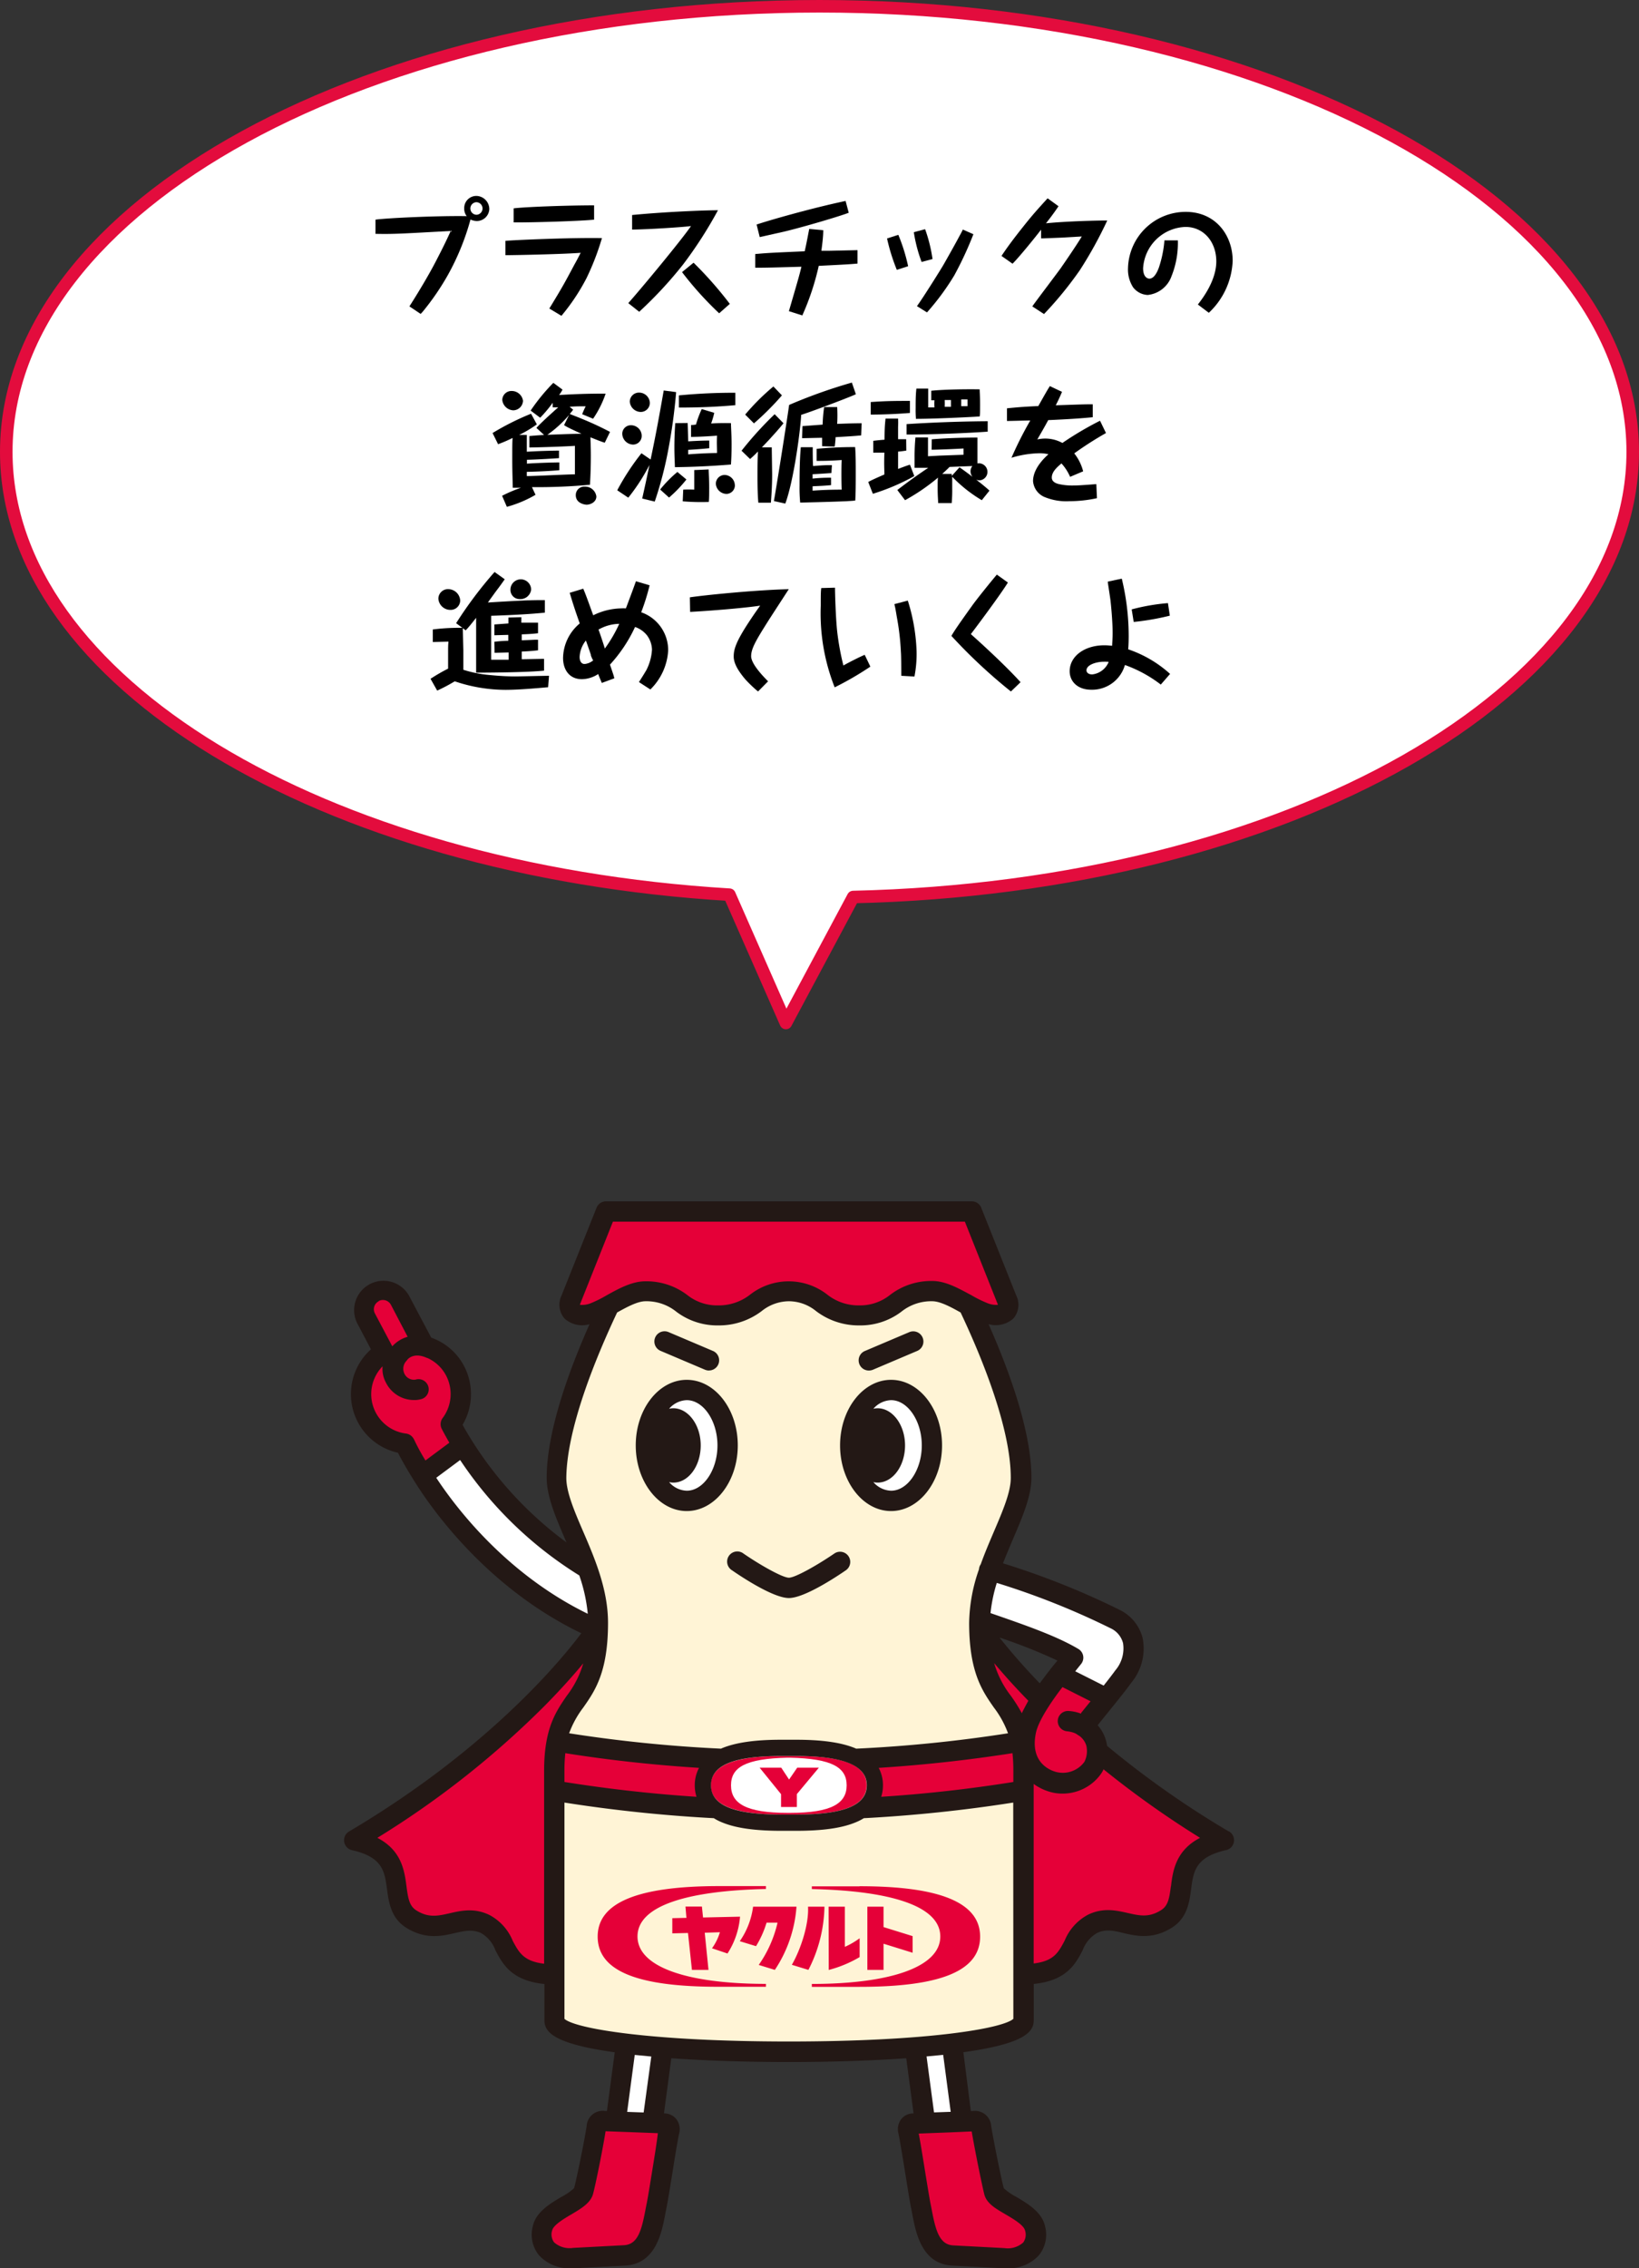
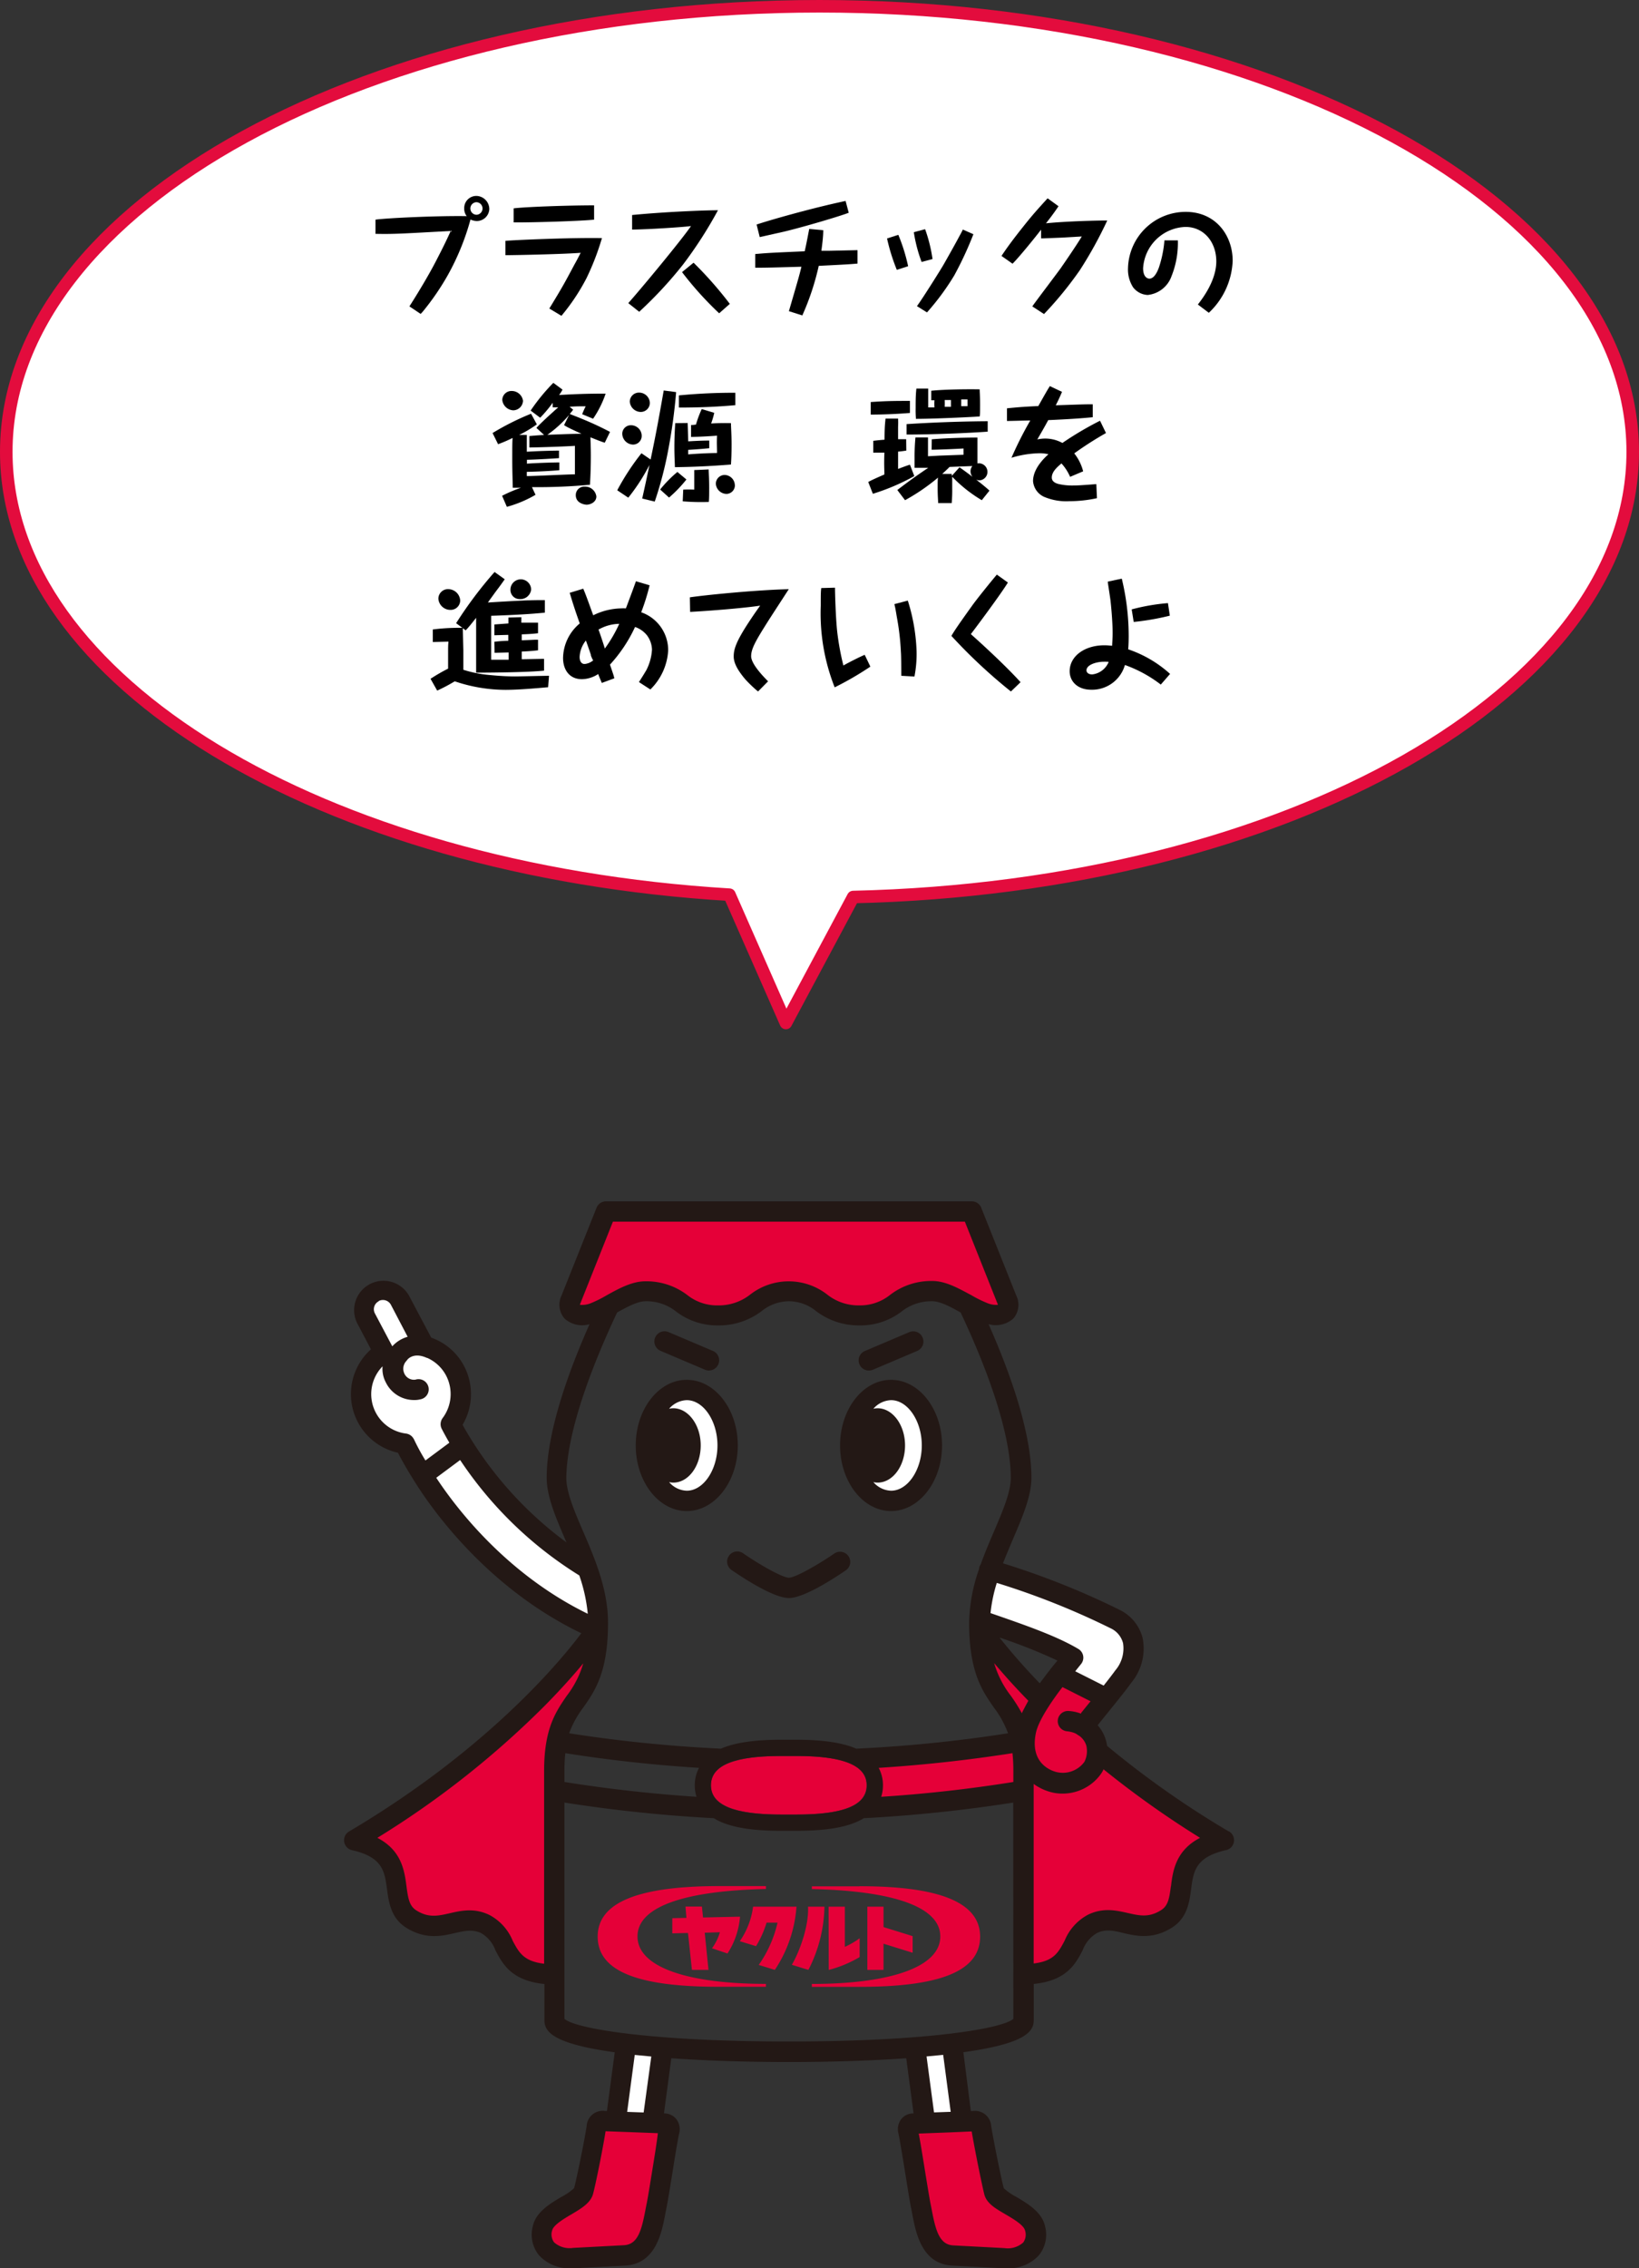
<svg xmlns="http://www.w3.org/2000/svg" viewBox="0 0 261.34 361.43">
  <rect x="0" y="0" width="261.34" height="361.43" fill="#333333" stroke="none" />
  <defs>
    <style>.cls-1,.cls-2{fill:#fff;}.cls-1{stroke:#e30c3d;stroke-linecap:round;stroke-linejoin:round;stroke-width:2px;}.cls-3,.cls-5{fill:#e50038;}.cls-4{fill:#fff4d6;}.cls-5{fill-rule:evenodd;}.cls-6{fill:#231815;}</style>
  </defs>
  <g id="レイヤー_2" data-name="レイヤー 2">
    <g id="ph">
      <path class="cls-1" d="M260.34,72c0-39.21-58.06-71-129.67-71S1,32.79,1,72c0,36.55,50.45,66.65,115.31,70.56l9,20.44,10.73-20.07C205.18,141.38,260.34,110.22,260.34,72Z" />
    </g>
    <g id="text">
      <path d="M65.28,48.82c1.36-2.12,3.17-5.12,4.35-7.44.78-1.5,1.56-3.06,2.24-4.58-8,.44-9.15.52-12,.46V35c1.82-.26,10-.64,14.55-.56a1.87,1.87,0,0,1-.4-1.22,1.93,1.93,0,0,1,2-2,2.11,2.11,0,0,1,2,2.1,2,2,0,0,1-2,1.9,2.58,2.58,0,0,1-1-.24,39.46,39.46,0,0,1-3.64,8.9,40.5,40.5,0,0,1-3.94,5.74c-.06.08-.24.26-.36.4ZM75,33.22a1,1,0,0,0,1,1,1,1,0,0,0,.94-1,1,1,0,0,0-1-1A1,1,0,0,0,75,33.22Z" />
      <path d="M87.59,49.16c2.1-3.44,2.4-4,4-7,.44-.78.68-1.26,1-1.88-2.3.2-10.15.38-12,.38V38.38c1.06-.12,10.59-.54,15.39-.44a41.25,41.25,0,0,1-2.46,6.38,32.78,32.78,0,0,1-4,6ZM94.73,35c-2,.22-9.64.46-12.83.44V33.2c1.84-.24,8.75-.48,12.83-.48Z" />
      <path d="M100.18,48.3c2.14-2.4,8.55-10.14,10-12.28-1.3.18-6.89.54-9.39.56V34.26c5.13-.5,11.47-.76,13.69-.76a66.93,66.93,0,0,1-5.56,8.64,65.08,65.08,0,0,1-7,7.54Zm10.41-6.44a60.77,60.77,0,0,1,5.78,6.56l-1.7,1.5a54.06,54.06,0,0,1-5.92-6.56Z" />
      <path d="M131.27,36.68c0,.76-.08,1.66-.3,3.28l1.26,0,4.5-.1V42c-1.18.1-1.68.14-6.18.36a41,41,0,0,1-2.62,7.9l-2.14-.68c1.46-5,1.62-5.52,2-7.08-4.27.12-5.47.16-7.37.16V40.48c2.06-.18,2.38-.2,7.89-.44.14-.62.26-1.14.72-3.56Zm4.06-2.78c-1.48.58-7.26,2.28-10.27,3l-3.92.88-.5-2c1.8-.62,8.69-2.6,14.19-3.76Z" />
      <path d="M143.24,37.42a28.45,28.45,0,0,1,1.56,5L143,43a30.86,30.86,0,0,1-1.56-5Zm4.27-.9a23.62,23.62,0,0,1,1.18,4.76l-1.74.46A23.57,23.57,0,0,1,145.71,37Zm7.7.8a56.3,56.3,0,0,1-3.06,6.58,39.79,39.79,0,0,1-4.34,5.88l-1.6-1c.94-1.28,3.94-6.06,4.28-6.68,1.3-2.28,2-3.56,2.46-4.42.26-.46.42-.78.58-1.1Z" />
      <path d="M164.6,48.82c.7-1,3.93-5.24,4.57-6.14.22-.32,2.44-3.52,3.32-5l-3.08.18-3,.12H166V36.6c-.91,1.18-3.39,4.26-4.55,5.42l-1.76-1.24c1.14-1.72,2.4-3.34,3.68-4.94s1.92-2.32,3.67-4.24l1.74,1.26c-.66,1-1.53,2.14-2,2.72,3.39-.34,8.57-.46,9.77-.44a65.6,65.6,0,0,1-4.36,7.9,58.81,58.81,0,0,1-5.72,7Z" />
      <path d="M187.81,38.3a14.17,14.17,0,0,1-1,5.68A4.52,4.52,0,0,1,183,47a3.09,3.09,0,0,1-2.34-1.24,5.26,5.26,0,0,1-.8-3,9.2,9.2,0,0,1,9.21-9c4.76,0,7.48,3.72,7.48,7.8a12,12,0,0,1-3.8,8.28L191,48.52c2.1-2.66,2.94-5,2.94-6.86,0-3.18-2.06-5.5-4.9-5.5a7,7,0,0,0-6.77,6.58c0,1.46.74,1.66,1,1.66.9,0,1.42-1.52,1.52-1.78a18,18,0,0,0,.88-4.32Z" />
      <path d="M85.39,78.84a18.72,18.72,0,0,1-4.57,1.92L80.06,79a22.45,22.45,0,0,1,3-1.28l-1.3,0c0-.84-.08-2.34-.08-4.46,0-1.92,0-2.92.06-3.48a21.92,21.92,0,0,1-2.32,1L78.54,69a41.85,41.85,0,0,1,6.14-3.08l.92,1.7a18.7,18.7,0,0,1-2.82,1.68H84c0,.32,0,.44,0,.62s0,1.78,0,2.06c1.2-.08,3.13-.16,5.13-.18V73c-1.74.12-3.95.24-5.11.26v.62c1.26-.1,3.61-.18,5.17-.2l0,1.24c-1.86.18-4.72.26-5.19.26v.68c1.23,0,6.57-.28,7.67-.28,0-.24,0-1.46,0-1.9,0-.22,0-2.22,0-2.64-1.34.1-6.1.26-7.26.26V69.48c.66-.06,1.13-.1,2.34-.18l-1.22-1.12c.82-.9,2.3-2.22,3.48-3.28h-.88v-.72a20.63,20.63,0,0,1-2,2.38l-1.52-1.14A31.22,31.22,0,0,1,88.23,61l1.46,1.08a5.2,5.2,0,0,1-.54.86c2.8-.16,4.6-.22,7.42-.22a16.31,16.31,0,0,1-2,4L92.83,66a11.14,11.14,0,0,1,.56-1.26c-.82,0-1.76,0-2.56.08l.56.46c-.18.24-.24.32-.54.68.28.12,1.54.6,1.8.72a50.35,50.35,0,0,1,4.62,2.14l-.84,1.72c-.62-.18-1.48-.54-2.28-.86,0,.5.06,1.48.06,2.9,0,2.16-.08,3.56-.14,4.66a91.14,91.14,0,0,1-9.25.38Zm-2-14.92a1.58,1.58,0,0,1-1.54,1.46,1.85,1.85,0,0,1-1.76-1.64,1.45,1.45,0,0,1,1.5-1.44A1.81,1.81,0,0,1,83.4,63.92Zm7.35,2.2a18.34,18.34,0,0,1-3.46,3.16c3.22-.12,4.16-.16,5.44-.16-.94-.44-2.24-1-2.78-1.38ZM91.81,78.9a1.34,1.34,0,0,1,1.44-1.36,1.8,1.8,0,0,1,1.84,1.56c0,.94-1,1.32-1.56,1.32C93.35,80.42,91.81,80.26,91.81,78.9Z" />
      <path d="M107.81,62.48a87.54,87.54,0,0,1-1.22,9,59.76,59.76,0,0,1-2.19,8.44l-2-.48c.64-2.86.82-3.76,1.16-5.36a30.64,30.64,0,0,1-3.38,5.22l-1.76-1.18a38.56,38.56,0,0,1,3.86-5.9l1.46,1c.66-3.16,1.08-5.22,2.09-11Zm-5.49,7a1.38,1.38,0,0,1-1.4,1.36,1.77,1.77,0,0,1-1.7-1.74,1.36,1.36,0,0,1,1.4-1.34A1.7,1.7,0,0,1,102.32,69.52Zm1.3-5.32a1.45,1.45,0,0,1-1.44,1.48A1.78,1.78,0,0,1,100.42,64a1.45,1.45,0,0,1,1.5-1.44A1.71,1.71,0,0,1,103.62,64.2Zm5.83,12.24a20.76,20.76,0,0,1-2.77,2.88L105.26,78a19.75,19.75,0,0,1,2.75-2.8Zm.2-9c.06,1.5.08,2.74.08,2.92.28,0,1.74-.12,3.36-.12v1.22c-1.48.14-1.76.16-3.36.26,0,.12,0,.58,0,.72,1.52-.12,3.06-.2,4.6-.22,0-.86-.06-1.58,0-2.76-1.38.1-2.76.18-4.14.2v-1.9c.5,0,.56-.06.78-.06a17.51,17.51,0,0,1,.92-2.48l2,.6a13.42,13.42,0,0,1-.5,1.7c1.24-.08,2.2-.08,3.16-.06,0,.54.1,1.76.1,3.42s-.06,2.62-.1,3.18c-3.66.28-6,.38-8.94.42,0-.5-.08-1.7-.08-3.08,0-2,.1-3.32.14-3.94Zm7.6-2.84c-3.1.28-6,.38-9,.38V63c3.42-.32,6.16-.42,9-.42ZM113,74.8c0,.48.08,1.34.08,2.82,0,1.14,0,1.84-.06,2.36a35.25,35.25,0,0,1-4.16-.1l.08-1.86a17.23,17.23,0,0,1,1.76,0c0-.42,0-.88,0-1.7,0-.64,0-1,0-1.42Zm4.18,2.5a1.37,1.37,0,0,1-1.34,1.4,1.74,1.74,0,0,1-1.7-1.62,1.41,1.41,0,0,1,1.38-1.4A1.67,1.67,0,0,1,117.17,77.3Z" />
-       <path d="M118.24,71.82A56.63,56.63,0,0,1,123.52,66l1.41,1.44c-.71.9-1.73,2-2.25,2.58-.36.38-.8.86-1.2,1.26l1.58,0v.2l.06,4.08c0,1.52-.08,3-.2,4.54l-2,0c-.06-.64-.14-1.78-.14-4.16,0-1.34,0-2.68.08-4a16.44,16.44,0,0,1-1.26,1.2ZM124.68,63a44.59,44.59,0,0,1-4.46,4.46l-1.4-1.4a36.21,36.21,0,0,1,4.5-4.48Zm11.79-.18c-1.46.66-7.5,2.92-8.72,3.28-.14,2.62-1.19,10.5-2.53,14.14l-1.82-.4c.64-3.64,2.07-12.8,2.43-15.32a83,83,0,0,1,10-3.56Zm-3.9,12.56c-.08,0-2.28.16-3,.18v.7a25,25,0,0,1,2.94-.14v1.18c-.92.1-2,.14-2.94.18,0,.16,0,.56,0,.7,1.72-.12,3.12-.16,4.64-.16-.06-1.16-.06-3.78,0-4.72-1.36.1-2.7.14-4,.14V71.52a60.89,60.89,0,0,1,6.14-.28c.1,1.12.1,2.82.1,4.22,0,1.18,0,3.2-.08,4.3-.56.06-1.16.08-1.32.1-2.72.12-7.22.22-7.46.22a24.49,24.49,0,0,1-.1-2.7c0-1.18,0-4.06.2-6.12l1.9,0c0,.48,0,2.54.06,3,.06,0,1.88-.18,3-.14Zm4.74-6c-1.4.12-1.44.12-4.08.28,0,.5-.12,1.42-.14,1.5l-2-.06c0-.46,0-.8,0-1.34-.68,0-2.62.06-3.2.06l.06-1.92,3.22-.24a24.18,24.18,0,0,1,.24-2.8h2.08a24.57,24.57,0,0,1,0,2.68c2.18-.08,2.36-.08,3.9-.1Z" />
      <path d="M144.51,71.8c-.55.08-.83.12-1.31.16l0,2.76c1-.38,1.44-.54,1.89-.68l.7,1.82a34.66,34.66,0,0,1-6.61,2.82l-.74-1.88c.4-.22.84-.44,2.58-1.2,0-.56-.08-1.64,0-3.48-1.2,0-1.38,0-1.78,0V70.24c1-.12,1.36-.14,1.8-.18,0-2.1.1-2.76.16-3.36l2,0a11.11,11.11,0,0,1,0,1.28c0,.64,0,1.4,0,2h1.29Zm.58-6c-1.91.16-4.27.26-6.25.26v-2c2.42-.16,3.5-.18,6.25-.18ZM148.57,70c2.78-.24,6.14-.28,7.28-.28,0,.54,0,1.44,0,2.18,0,.9,0,1.58,0,1.94a1.37,1.37,0,0,1,1.6,1.34,1.35,1.35,0,0,1-1.28,1.36,1.42,1.42,0,0,1-.52-.12c.72.56,1.74,1.38,2.12,1.76l-1.22,1.52a22,22,0,0,1-4.72-3.74c0,.3,0,.72,0,1.8a23.38,23.38,0,0,1-.08,2.4h-2.16c0-.4-.08-1.12-.08-2.32,0-1,0-1.42.06-1.74a32,32,0,0,1-5.26,3.6l-1.23-1.62c1.6-1.24,3.25-2.42,4.93-3.54l-1.7,0h-.48c0-.52,0-.84,0-1.58a32.54,32.54,0,0,1,.14-3.26h2c0,.72,0,2.38,0,3l1.8-.1,3.86-.14v-1c-.74.06-4.18.2-5.08.2Zm8.92-1.22c-3,.22-8.72.46-12.94.46V67.58c1.21-.08,6.54-.42,12.94-.46Zm-9-5V62.26c2.18-.22,5.88-.26,7.72-.22,0,.42.06,1,.06,2.32s0,1.66-.06,2c-1.52.1-7.18.38-10.16.38A16.63,16.63,0,0,1,146,65c0-1,0-2.06.12-3.08H148c0,.34,0,2.22,0,3l1,0a7.55,7.55,0,0,1,0-1.14Zm2.92,10.62c-.28.28-.58.58-1.18,1.12l1.52,0a2.36,2.36,0,0,1,0,.32l1.24-1.38c.48.32,1.4,1,2.08,1.52a1.4,1.4,0,0,1-.32-.88,1.31,1.31,0,0,1,.3-.84Zm.22-9.58c0-.52,0-.58,0-1.08l-1,0a8.82,8.82,0,0,1,0,1.08Zm2.64-1.18-1,0c0,.78,0,.9,0,1.08l1,0Z" />
      <path d="M176.35,69a55.33,55.33,0,0,0-5.06,3.24,7.68,7.68,0,0,1,1.42,2.86l-2.08.88a7.76,7.76,0,0,0-1.38-2.14c-.74.64-1.54,1.34-1.54,2.26,0,.64.62.94,1.26,1.06a9.56,9.56,0,0,0,2.14.2c.78,0,1.86-.08,3.7-.22l.1,2.24a20.86,20.86,0,0,1-4.42.48,9,9,0,0,1-3.77-.6,3,3,0,0,1-2-2.6c0-2,1.81-3.7,2.45-4.28a5.93,5.93,0,0,0-1.42-.16,16.27,16.27,0,0,0-4.47.72,58.86,58.86,0,0,1,3-5.94c-.58,0-3.18.08-3.72.08V65.06c2.2-.22,3-.26,5-.36,1.34-2.38,1.5-2.64,1.84-3.18l1.94.92c-.22.5-.46,1.1-1,2.14,4.16-.14,4.54-.16,5.9-.16v2.06c-2.78.28-6.16.42-7.1.46-.64,1.2-1.12,2-1.74,3.08a5.93,5.93,0,0,1,1.32-.14,5.71,5.71,0,0,1,2.68.7,52.65,52.65,0,0,1,6-3.54Z" />
      <path d="M78.83,102.26a22,22,0,0,1,2.22-.16v-.94l-2.22.06,0-1.72,2.24-.16c0-.18,0-.26,0-.94l2.06-.06c0,.44,0,.54,0,.88,1.12,0,1.88,0,2.66,0v1.68c-.52.06-1,.12-2.6.18,0,.52,0,.68,0,.94.32,0,1.7-.06,2-.08h.6v1.68c-.52.06-1.2.14-2.6.2,0,.2,0,1,0,1.22.56,0,3-.06,3.56-.06l0,1.88c-2.42.26-8.16.32-10.83.32,0-2,0-3.72,0-4.8,0-.62,0-.82,0-2.44l0-1.5c-1.08,1.38-1.31,1.62-1.67,2l-.45-.34c0,.34.08,3.5.08,3.5,0,.36,0,2.52,0,3.12a18.83,18.83,0,0,0,4,.82c.88.08,2.48.24,4.26.24.86,0,4.64-.1,5.4-.1l-.14,1.82c-2.68.24-5,.42-6.82.42a25.32,25.32,0,0,1-8.07-1.36,27.14,27.14,0,0,1-2.8,1.48l-1.06-1.88a27.86,27.86,0,0,1,2.8-1.62c0-.38,0-2.2,0-2.36,0-.94,0-1.46.06-1.94l-2.5.06v-2a32.63,32.63,0,0,1,4.72-.26l-1-.74a64.88,64.88,0,0,1,6.13-8.16l1.62,1.16c-.46.66-.64.92-1.46,2-.4.56-.82,1.12-1.22,1.7,5.4-.32,6.42-.38,9.08-.38l0,2c-2.84.28-5.7.4-8.56.5,0,2.42,0,4.2,0,7l1.56,0,1.22,0c0-.18,0-1,0-1.16l-2.24.06ZM73.38,95.7a1.52,1.52,0,0,1-1.54,1.48A1.92,1.92,0,0,1,69.9,95.4a1.53,1.53,0,0,1,1.68-1.52A1.92,1.92,0,0,1,73.38,95.7Zm11.31-1.76a1.72,1.72,0,0,1-1.8,1.52,1.46,1.46,0,0,1-1.5-1.5,1.65,1.65,0,0,1,3.3,0Z" />
      <path d="M93,93.8c.36.86.42,1,1.59,4.24A10.47,10.47,0,0,1,99,96.94a6.62,6.62,0,0,1,.8,0c.54-1.44,1.08-2.86,1.6-4.32l2.18.64a34.16,34.16,0,0,1-1.34,4.3,6.39,6.39,0,0,1,4.3,6.1,9.45,9.45,0,0,1-2.84,6.2l-1.82-1.18c.94-1.46,1-1.62,1.16-1.86a8.17,8.17,0,0,0,.92-3.32,4,4,0,0,0-.84-2.32,4.2,4.2,0,0,0-1.86-1.28,23.29,23.29,0,0,1-4,6c.08.22.44,1.3.52,1.54s.08.28.18.64l-2,.74c-.42-1-.46-1.1-.58-1.42a4.86,4.86,0,0,1-2.6.82c-2,0-3-1.52-3-3.38a7.31,7.31,0,0,1,2.66-5.5c-.56-1.6-.94-2.66-1.6-4.88Zm1.24,10.62c-.1-.34-.68-2-.82-2.36a4.52,4.52,0,0,0-1,2.62c0,.12,0,1.12.8,1.12a2.49,2.49,0,0,0,1.37-.58C94.47,105.12,94.26,104.54,94.2,104.42Zm1.2-4.08c.19.48.89,2.58,1,3a22.25,22.25,0,0,0,2.3-3.94A6.88,6.88,0,0,0,95.4,100.34Z" />
      <path d="M110,95.18c2.08-.32,10.19-1.16,15.77-1.3-.56.88-3.06,4.7-3.54,5.48-1.78,2.82-2.46,4.06-2.46,5.2s1.64,2.94,2.7,4l-1.6,1.62a20.49,20.49,0,0,1-2-1.9c-1.26-1.48-1.88-2.64-1.88-3.68s.3-2.14,1.94-4.74c.28-.44,1.14-1.78,2.28-3.36-1.42.24-6.4.74-11.17,1Z" />
      <path d="M133.14,93.64c0,1,.12,4.8.34,6.9a41.86,41.86,0,0,0,1,5.5c.62-.36,2.52-1.34,3.4-1.7l.9,1.88a49.69,49.69,0,0,1-5.69,3.3,32,32,0,0,1-2.22-13c0-1.72,0-2.22.08-2.82Zm11.61,2.06a29.87,29.87,0,0,1,1.4,8.1,18.89,18.89,0,0,1-.34,4l-2.1-.12c0-.6,0-3.24-.06-3.78a40.2,40.2,0,0,0-.66-5.64c-.2-1.24-.26-1.5-.38-2Z" />
      <path d="M160.71,92.82c-1.22,2-5.5,7.7-5.91,8.22.84.74,5.27,4.72,7.93,7.66l-1.54,1.48a84.67,84.67,0,0,1-9.49-8.86c.46-.76.74-1.24,3.31-4.82.78-1.1,3.28-4.18,3.94-4.94Z" />
      <path d="M178.87,92.2a39,39,0,0,1,1.1,9.12c0,.22,0,1.28-.08,2.14a19,19,0,0,1,6.68,3.92l-1.48,1.7a20.84,20.84,0,0,0-5.72-3.12A5.44,5.44,0,0,1,174,109.9c-2.22,0-3.44-1.36-3.44-2.94,0-2.42,2.4-4.14,5.53-4.14.55,0,1,.06,1.24.08,0-.26.08-1.18.08-2,0-1.4-.15-3.48-.34-5.22-.06-.48-.39-2.58-.44-3ZM176,105.44c-1.13,0-2.76.46-2.76,1.38,0,.26.22.64.92.64a3.21,3.21,0,0,0,2.62-2A7.37,7.37,0,0,0,176,105.44Zm4.45-8.34a32.52,32.52,0,0,1,5.78-1l.3,2a40.31,40.31,0,0,1-5.76,1Z" />
    </g>
    <g id="illust">
      <path class="cls-2" d="M93.69,250a59.57,59.57,0,0,1-20.11-20h0c-.61-1-1.18-2-1.7-3a7.94,7.94,0,0,0-4.24-12.45l-3.87-7.3a3.06,3.06,0,1,0-5.41,2.86l2.88,5.42A7.94,7.94,0,0,0,64.53,230a52.19,52.19,0,0,0,2.66,4.71c2.35,3.87,11.71,17.85,28.18,25,0-.36,0-.74,0-1.13A26.07,26.07,0,0,0,93.69,250Z" />
      <path class="cls-2" d="M99.29,337.09l1.37-10.34.59.06,2.63.26.64.05-1.34,10.11Z" />
      <path class="cls-2" d="M147.06,327.12l.64-.05,2.63-.26.59-.06,1.38,10.34-3.89.14Z" />
      <path class="cls-3" d="M175,279a5.25,5.25,0,0,1-.74,2.77A5.93,5.93,0,0,1,168,284c-2.38-.62-5.53-2.93-4.42-8.15a16.53,16.53,0,0,1,2.44-5,85.44,85.44,0,0,1-9.72-11.32h-.1c.3,13.23,7,10.15,7,22.67v32.41h1.11c7.72-.59,5.76-6,9.89-8s7.1,2.08,11.74-.77-.78-10.32,9.17-12.59A150.74,150.74,0,0,1,175,279Z" />
      <path class="cls-3" d="M86.69,313.51c-3.58-.43-4.43-2.07-5.42-4a7.62,7.62,0,0,0-3.46-3.87,6.78,6.78,0,0,0-2.93-.66,13.33,13.33,0,0,0-3,.44,12,12,0,0,1-2.67.41,5.58,5.58,0,0,1-3-.91c-1.45-.88-1.64-2.38-1.89-4.27-.33-2.42-.73-5.44-4.33-7.3l-1-.49.92-.57a144.8,144.8,0,0,0,26.6-21c2.23-2.25,4.27-4.5,6.08-6.68l1.06.55a16.3,16.3,0,0,1-2.73,5.37c-1.74,2.49-3.54,5.06-3.54,11.6v31.42Z" />
      <path class="cls-3" d="M160.14,359.8l-8.14-.43c-4-.21-4.5-4.86-5.11-7.82-.48-2.34-1.52-9.62-2-12.06a.86.86,0,0,1,.83-1.15l9.55-.35c.6,0,1.1,0,1.28,1.07.41,2.64,1.65,8.68,2,10.1.5,1.83,5.93,3.11,6.54,5.9C165.77,358.29,163.3,360,160.14,359.8Z" />
      <path class="cls-3" d="M91.44,359.8l8.15-.43c4-.21,4.49-4.86,5.1-7.82.48-2.34,1.52-9.62,2-12.06a.86.86,0,0,0-.83-1.15L96.37,338c-.61,0-1.11,0-1.28,1.07-.42,2.64-1.65,8.68-2,10.1-.5,1.83-5.93,3.11-6.53,5.9C85.81,358.29,88.28,360,91.44,359.8Z" />
-       <path class="cls-3" d="M71.87,226.94a7.94,7.94,0,0,0-4.24-12.45l-3.87-7.3a3.06,3.06,0,1,0-5.41,2.86l2.88,5.42A7.94,7.94,0,0,0,64.53,230a52.88,52.88,0,0,0,2.86,5l6.41-4.76C73.11,229.22,72.46,228.08,71.87,226.94Z" />
      <path class="cls-2" d="M156.77,258.33c5.72,2,10.88,3.76,14.32,5.8-2.32,2.93-6.76,8.22-7.5,11.72-1.11,5.22,2,7.53,4.42,8.15a5.93,5.93,0,0,0,6.2-2.23,4.89,4.89,0,0,0-1.74-6.88,4.68,4.68,0,0,0-2.15-.63,7.13,7.13,0,0,1,1.42.32,4,4,0,0,1,1,.55c2.41-3.07,4.7-5.74,6.38-8.05,2.8-3.86,1.72-7.51-1.34-9.08a129.76,129.76,0,0,0-20-7.85" />
-       <path class="cls-4" d="M156.2,258.58c0-9,6.64-17.25,6.64-23.08,0-8.32-4.81-20-8.41-27.53-1.88-1-3.93-2.25-5.77-2.25-5.81,0-5.81,3.85-11.62,3.85s-6.14-3.85-11.24-3.85-5.45,3.85-11.26,3.85-5.81-3.85-11.61-3.85c-1.84,0-3.9,1.22-5.78,2.25-3.6,7.56-8.4,19.21-8.4,27.53,0,5.83,6.64,14.08,6.64,23.08,0,14.3-7,10.79-7,23.59v39.76c0,6.64,74.83,6.64,74.83,0V282.17C163.21,269.37,156.2,272.88,156.2,258.58Z" />
      <path class="cls-3" d="M127,289.13c7.34,0,11.18-1.4,11.18-4.66s-3.77-4.67-11.18-4.67h-2.48c-7.41,0-11.18,1.5-11.18,4.67s3.84,4.66,11.18,4.66Z" />
-       <path class="cls-2" d="M125.56,288.86c-6.63,0-9-1.51-9-4.39s2.32-4.25,9-4.4H126c6.67.15,9,1.55,9,4.4s-2.36,4.39-9,4.39Z" />
      <polygon class="cls-5" points="130.57 281.66 127.06 285.87 127.06 287.93 124.54 287.93 124.54 285.88 121.12 281.66 124.57 281.66 125.82 283.55 127.12 281.66 130.57 281.66" />
      <path class="cls-3" d="M95.3,308.57c0,5.61,6.61,8,19.23,8,.12,0,7.5,0,7.6,0v-.46c-12.33,0-20.48-2.61-20.48-7.56s8.1-7.29,20.48-7.56v-.46h-7.6C101.78,300.55,95.3,303.12,95.3,308.57Zm41.75-8h-7.6V301c12.38.27,20.48,2.64,20.48,7.56s-8.15,7.56-20.48,7.56v.46c.1,0,7.49,0,7.6,0,12.63,0,19.23-2.41,19.23-8C156.28,303.12,149.8,300.55,137.05,300.55ZM118,305.4a12.73,12.73,0,0,1-2,5.87l-2.47-.83a8.47,8.47,0,0,0,1.26-2.56l-2.42.08.6,5.92h-2.64L109.7,308l-2.5.06v-2.42l2.25-.05-.15-1.8h2.62l.18,1.74Zm2.11-1.59H127a20.83,20.83,0,0,1-3.45,10.07l-2.57-.79a19.18,19.18,0,0,0,3-6.74h-1.75a15.83,15.83,0,0,1-1.68,3.75l-2.59-.79A12.45,12.45,0,0,0,120.08,303.81Zm8.76,0h2.59a22.84,22.84,0,0,1-2.56,10.07l-2.64-.81C127.64,310.7,129,306.64,128.84,303.81Zm3.25,0h2.59v6.4a12.37,12.37,0,0,0,2.36-1.37v3a19.2,19.2,0,0,1-4.93,2.05Zm13.4,7.34-4.64-1.44v4.17h-2.58V303.81h2.58v3.25l4.64,1.44Z" />
      <path class="cls-3" d="M96.64,193l-5.59,14c-.85,2.13.88,3.06,3.62,2.11,2.39-.83,5.55-3.45,8.26-3.45,5.8,0,5.8,3.85,11.61,3.85s6.17-3.85,11.26-3.85,5.44,3.85,11.24,3.85,5.81-3.85,11.62-3.85c2.7,0,5.86,2.62,8.25,3.45,2.74,1,4.48,0,3.63-2.11-1.35-3.37-5.59-14-5.59-14Z" />
      <path class="cls-2" d="M135.57,230.31c0,4.88,2.91,8.84,6.51,8.84s6.51-4,6.51-8.84-2.91-8.83-6.51-8.83S135.57,225.44,135.57,230.31Z" />
      <path class="cls-2" d="M103,230.31c0,4.88,2.92,8.84,6.51,8.84s6.52-4,6.52-8.84-2.92-8.83-6.52-8.83S103,225.44,103,230.31Z" />
      <path class="cls-3" d="M172.79,275.1c1.26-1.6,2.49-3.09,3.61-4.49l-7.47-3.75c-2.24,2.86-4.8,6.41-5.34,9-1.11,5.22,2,7.53,4.42,8.15a5.93,5.93,0,0,0,6.2-2.23A4.9,4.9,0,0,0,172.79,275.1Z" />
-       <path class="cls-3" d="M111,286.91c-7.1-.46-14.2-1.26-21.12-2.36l-.52-.09v-2.29a25.48,25.48,0,0,1,.15-2.88l.07-.64.63.1c7,1.1,14.15,1.88,21.27,2.33l1,.06L112,282a5.4,5.4,0,0,0-.61,2.49,5.57,5.57,0,0,0,.25,1.65l.27.85Z" />
      <path class="cls-3" d="M139.94,286.12a5.57,5.57,0,0,0,.25-1.65,5.27,5.27,0,0,0-.61-2.49l-.45-.84,1-.06c7.12-.45,14.28-1.23,21.27-2.33l.64-.1.07.64a28.2,28.2,0,0,1,.14,2.88v2.29l-.52.09c-6.91,1.1-14,1.9-21.12,2.36l-.89.06Z" />
      <path class="cls-6" d="M142.08,219.86c-4.48,0-8.13,4.69-8.13,10.45s3.65,10.46,8.13,10.46,8.13-4.69,8.13-10.46S146.56,219.86,142.08,219.86Zm0,17.67a3.91,3.91,0,0,1-2.82-1.37,3.08,3.08,0,0,0,.68.08c2.41,0,4.37-2.65,4.37-5.93s-2-5.92-4.37-5.92a3.08,3.08,0,0,0-.68.08,3.91,3.91,0,0,1,2.82-1.37c2.65,0,4.9,3.3,4.9,7.21S144.73,237.53,142.08,237.53ZM109.5,219.86c-4.48,0-8.13,4.69-8.13,10.45s3.65,10.46,8.13,10.46,8.14-4.69,8.14-10.46S114,219.86,109.5,219.86Zm0,17.67a3.87,3.87,0,0,1-2.81-1.37,3,3,0,0,0,.67.08c2.42,0,4.37-2.65,4.37-5.93s-2-5.92-4.37-5.92a3,3,0,0,0-.67.08,3.87,3.87,0,0,1,2.81-1.37c2.66,0,4.9,3.3,4.9,7.21S112.16,237.53,109.5,237.53Zm29.05-19.15a1.62,1.62,0,0,1-.63-3.12l7.07-3a1.62,1.62,0,1,1,1.25,3l-7.07,3A1.72,1.72,0,0,1,138.55,218.38Zm-25.51,0a1.77,1.77,0,0,1-.63-.13l-7.07-3a1.62,1.62,0,0,1,1.25-3l7.07,3a1.62,1.62,0,0,1-.62,3.12Zm12.75,36.25c-2.48,0-7.57-3.38-9.07-4.42a1.62,1.62,0,1,1,1.84-2.66c2.69,1.85,6.23,3.84,7.23,3.84s4.54-2,7.24-3.85a1.62,1.62,0,0,1,1.84,2.67C133.36,251.25,128.26,254.63,125.79,254.63Zm70.15,37.2a148.71,148.71,0,0,1-19.42-13.65c0-.19-.06-.37-.1-.56a6.11,6.11,0,0,0-1.4-2.72h0l1.74-2.16c1.36-1.68,2.65-3.26,3.7-4.71a8.54,8.54,0,0,0,1.74-7,6.88,6.88,0,0,0-3.66-4.51,126,126,0,0,0-18.61-7.42c.52-1.35,1.08-2.65,1.61-3.91,1.5-3.5,2.92-6.8,2.92-9.73,0-7.35-3.52-17-6.83-24.47a4.21,4.21,0,0,0,3.94-.89,3.34,3.34,0,0,0,.47-3.68l-5.59-14a1.61,1.61,0,0,0-1.5-1H96.64a1.62,1.62,0,0,0-1.51,1l-5.59,14a3.36,3.36,0,0,0,.48,3.68A4.21,4.21,0,0,0,94,211c-3.31,7.45-6.83,17.12-6.83,24.47,0,2.93,1.41,6.23,2.91,9.73.08.19.16.38.25.57A59.32,59.32,0,0,1,75,229.15l-.07-.12c-.41-.66-.8-1.33-1.17-2a9.62,9.62,0,0,0,.24-9.36,9.46,9.46,0,0,0-5.24-4.53l-3.56-6.72a4.68,4.68,0,0,0-8.27,4.37L59.15,215a9.57,9.57,0,0,0,4.3,16.48c.58,1.11,1.39,2.57,2.4,4.17,2.43,4,11.34,17.13,26.84,24.59-3.09,4.14-14.73,18.39-37,31.57a1.62,1.62,0,0,0,.46,3c4.88,1.11,5.18,3.37,5.56,6.23.28,2.06.62,4.62,3.12,6.16,3.06,1.88,5.62,1.29,7.67.82,1.58-.36,2.82-.64,4.22,0a5.24,5.24,0,0,1,2.27,2.72c1.14,2.18,2.55,4.87,7.82,5.39v5.78c0,1.85,1.41,3.74,11.21,5.1l-1.24,9.35h-.3a2.57,2.57,0,0,0-2.94,2.43c-.41,2.61-1.61,8.45-2,9.87a9.38,9.38,0,0,1-2,1.38c-1.82,1.08-4.09,2.42-4.58,4.67a5.2,5.2,0,0,0,1,4.66A6.56,6.56,0,0,0,91,361.43l.51,0,8.14-.43c4.91-.25,5.86-5.24,6.43-8.22.06-.31.12-.6.17-.88.23-1.12.57-3.25.94-5.51.41-2.59.84-5.26,1.12-6.53a2.61,2.61,0,0,0-.45-2.17,2.45,2.45,0,0,0-1.91-.94h-.08l1.17-8.79c5.58.39,12,.6,18.73.6s13.15-.21,18.73-.6l1.17,8.79h-.08a2.45,2.45,0,0,0-1.91.94,2.61,2.61,0,0,0-.44,2.17c.27,1.27.7,3.94,1.12,6.53.36,2.26.7,4.39.93,5.51.06.28.11.57.17.88.57,3,1.52,8,6.43,8.22l8.15.43.5,0a6.55,6.55,0,0,0,5.09-2.05,5.2,5.2,0,0,0,1-4.66c-.49-2.25-2.76-3.59-4.58-4.67a9.38,9.38,0,0,1-2-1.38c-.38-1.42-1.57-7.26-2-9.87a2.58,2.58,0,0,0-2.94-2.43h-.31L153.61,327c9.8-1.36,11.22-3.25,11.22-5.1v-5.78c5.26-.52,6.68-3.21,7.81-5.39a5.29,5.29,0,0,1,2.27-2.72c1.4-.67,2.65-.39,4.22,0,2.06.47,4.62,1.06,7.67-.82,2.51-1.54,2.85-4.1,3.12-6.16.38-2.86.68-5.12,5.56-6.23a1.62,1.62,0,0,0,.46-3Zm-18.87-32.39a3.61,3.61,0,0,1,2,2.38,5.38,5.38,0,0,1-1.21,4.31c-.56.77-1.2,1.59-1.88,2.45l-4.53-2.28.27-.34.66-.82a1.61,1.61,0,0,0-.44-2.4c-3.45-2.05-8.33-3.75-14-5.71l0,0a24.28,24.28,0,0,1,1-4.81A122.25,122.25,0,0,1,177.07,259.44Zm-4.71,13.61h0a6.41,6.41,0,0,0-1.95-.42,1.62,1.62,0,0,0-.26,3.23,4.94,4.94,0,0,1,1.05.23,2.39,2.39,0,0,1,.57.29h0a1.66,1.66,0,0,0,.3.19,3,3,0,0,1,1.13,1.53l0,0a2.3,2.3,0,0,1,.06.28,3.83,3.83,0,0,1-.31,2.27l0,0a.35.35,0,0,1-.07.12,4.27,4.27,0,0,1-4.45,1.58c-1-.26-4.25-1.5-3.25-6.25.4-1.87,2.26-4.64,3.69-6.57h0l.54-.71,4.48,2.26-.33.4-.42.52,0,0-.75.93ZM92.47,207.91a2.3,2.3,0,0,1,.08-.25l5.18-13h56.12l5.18,13a1.17,1.17,0,0,1,.08.25,3.7,3.7,0,0,1-1.67-.27,19.39,19.39,0,0,1-2.6-1.29c-1.9-1-4-2.24-6.18-2.24h0a10.74,10.74,0,0,0-6.7,2.19A7.66,7.66,0,0,1,137,208a8,8,0,0,1-5.13-1.75,10,10,0,0,0-12.22,0,8.11,8.11,0,0,1-5.15,1.75,7.63,7.63,0,0,1-4.91-1.65,10.74,10.74,0,0,0-6.7-2.19h0c-2.13,0-4.28,1.19-6.17,2.24a19.44,19.44,0,0,1-2.61,1.29A3.7,3.7,0,0,1,92.47,207.91Zm5.93,1.22c1.53-.85,3.25-1.79,4.52-1.79h0a7.58,7.58,0,0,1,4.91,1.66,10.8,10.8,0,0,0,6.7,2.19,11.24,11.24,0,0,0,6.93-2.29,7,7,0,0,1,4.33-1.56,6.9,6.9,0,0,1,4.32,1.56,11.21,11.21,0,0,0,6.92,2.29,10.8,10.8,0,0,0,6.7-2.19,7.61,7.61,0,0,1,4.92-1.66h0c1.28,0,3,.94,4.52,1.79,3.52,7.44,8,18.55,8,26.37,0,2.26-1.29,5.27-2.65,8.45-.72,1.69-1.48,3.45-2.14,5.3a1.65,1.65,0,0,0-.21.42,1.69,1.69,0,0,0-.07.38,26.74,26.74,0,0,0-1.57,8.53c0,7.86,2.1,10.85,3.94,13.49a15.54,15.54,0,0,1,2.26,4.11,224.31,224.31,0,0,1-24.21,2.45l-.18-.08c-2.19-.9-5.25-1.34-9.36-1.34h-2.48c-4.11,0-7.17.44-9.36,1.34l-.17.08a224.75,224.75,0,0,1-24.22-2.45,15.54,15.54,0,0,1,2.26-4.11c1.85-2.64,3.94-5.63,3.94-13.49,0-5.32-2.11-10.26-4-14.63-1.37-3.18-2.65-6.19-2.65-8.45C90.37,227.68,94.89,216.57,98.4,209.13Zm39.81,75.34c0,3.26-3.84,4.66-11.18,4.66h-2.48c-7.34,0-11.18-1.4-11.18-4.66s3.77-4.67,11.18-4.67H127C134.44,279.8,138.21,281.3,138.21,284.47Zm-27.15,1.83q-10.56-.69-21.06-2.36v-1.77a26.16,26.16,0,0,1,.14-2.82c7.08,1.12,14.2,1.89,21.32,2.34a5.91,5.91,0,0,0-.68,2.78A6,6,0,0,0,111.06,286.3Zm-50.67-79a1.45,1.45,0,0,1,1.94.6L65,213a5.24,5.24,0,0,0-2.45,1.52l-2.75-5.2A1.43,1.43,0,0,1,60.39,207.34Zm5.59,22a1.63,1.63,0,0,0-1.25-.88A6.33,6.33,0,0,1,61,217.71a4.54,4.54,0,0,0,.51,2.54,5,5,0,0,0,4.51,2.83,3.78,3.78,0,0,0,1-.11,1.62,1.62,0,1,0-.77-3.14,1.68,1.68,0,0,1-1.83-1.1,1.81,1.81,0,0,1,.39-1.89l.14-.18s.94-1.29,3.12-.29l.06,0a6.27,6.27,0,0,1,3,2.81,6.37,6.37,0,0,1-.55,6.77,1.63,1.63,0,0,0-.15,1.71c.38.74.79,1.48,1.22,2.22l-3.81,2.83C67,231.36,66.4,230.17,66,229.32Zm3.59,6.16,3.8-2.82a62.12,62.12,0,0,0,19,18.39,25.91,25.91,0,0,1,1.35,6.11C80.75,250.81,72.73,240.28,69.57,235.48Zm17.19,46.69V312.9c-3.25-.39-4-1.77-5-3.64a8.12,8.12,0,0,0-3.74-4.14c-2.42-1.16-4.5-.68-6.33-.26s-3.34.76-5.26-.43c-1.14-.7-1.35-1.85-1.61-3.83-.33-2.5-.76-5.75-4.65-7.76a145.11,145.11,0,0,0,26.72-21.08c2.6-2.64,4.62-4.92,6.11-6.72a15.6,15.6,0,0,1-2.64,5.18C88.61,272.78,86.76,275.43,86.76,282.17ZM104,345.86c-.36,2.22-.69,4.32-.91,5.37-.06.29-.12.6-.18.92-.61,3.21-1.21,5.49-3.42,5.6l-8.14.43h0a3.69,3.69,0,0,1-3-.89,2.1,2.1,0,0,1-.31-1.89c.19-.86,1.85-1.85,3.06-2.56,1.57-.93,3.06-1.81,3.46-3.25s1.57-7.24,2-10l3.34.12,5,.19C104.72,341.41,104.36,343.66,104,345.86Zm-1.37-9.26-2.54-.09H100l1.21-9.08,2.64.25Zm47.76-9.18,1.2,9.08h-.12l-2.54.09-1.19-8.92Zm4.55,12.2c.45,2.73,1.62,8.48,2,10s1.88,2.32,3.45,3.25c1.22.71,2.88,1.7,3.06,2.56a2.13,2.13,0,0,1-.3,1.89,3.7,3.7,0,0,1-3,.89h0l-8.15-.43c-2.2-.11-2.81-2.39-3.42-5.6-.06-.32-.12-.63-.18-.92-.21-1.05-.55-3.15-.91-5.37s-.71-4.45-1-5.93l5-.19Zm6.64-17.94c-1.68,1.53-13.6,3.61-35.8,3.61S91.67,323.21,90,321.68V287.22a233.11,233.11,0,0,0,23.82,2.49,8.17,8.17,0,0,0,1.42.71c2.16.88,5.21,1.3,9.31,1.3H127c4.1,0,7.15-.42,9.31-1.3a8.66,8.66,0,0,0,1.43-.71,233.4,233.4,0,0,0,23.82-2.49Zm0-37.74q-10.5,1.68-21.07,2.36a6,6,0,0,0,.28-1.83,5.91,5.91,0,0,0-.68-2.78q10.69-.68,21.33-2.34a26.16,26.16,0,0,1,.14,2.82Zm1.33-11a25.92,25.92,0,0,0-1.74-2.75,15.56,15.56,0,0,1-2.65-5.19c1.39,1.66,3.2,3.7,5.45,6C163.59,271.69,163.23,272.34,162.92,273Zm-3.49-12a87,87,0,0,1,9.19,3.65l-1,1.22h0l-.25.33-.41.52c-.17.23-.35.46-.52.7l-.11.15c-.18.23-.35.47-.53.71C162.89,265.22,160.77,262.68,159.43,261Zm27.28,39.62c-.26,2-.46,3.13-1.61,3.83-1.92,1.19-3.39.85-5.25.43s-3.92-.9-6.34.26a8.17,8.17,0,0,0-3.74,4.14c-1,1.87-1.69,3.25-4.94,3.64V284.25a8.16,8.16,0,0,0,2.77,1.31,6.91,6.91,0,0,0,1.81.23,7.5,7.5,0,0,0,6.13-3.11c.09-.13.18-.27.27-.43s.1-.22.16-.33a152.48,152.48,0,0,0,15.39,10.92C187.48,294.84,187,298.1,186.71,300.6Z" />
    </g>
  </g>
</svg>